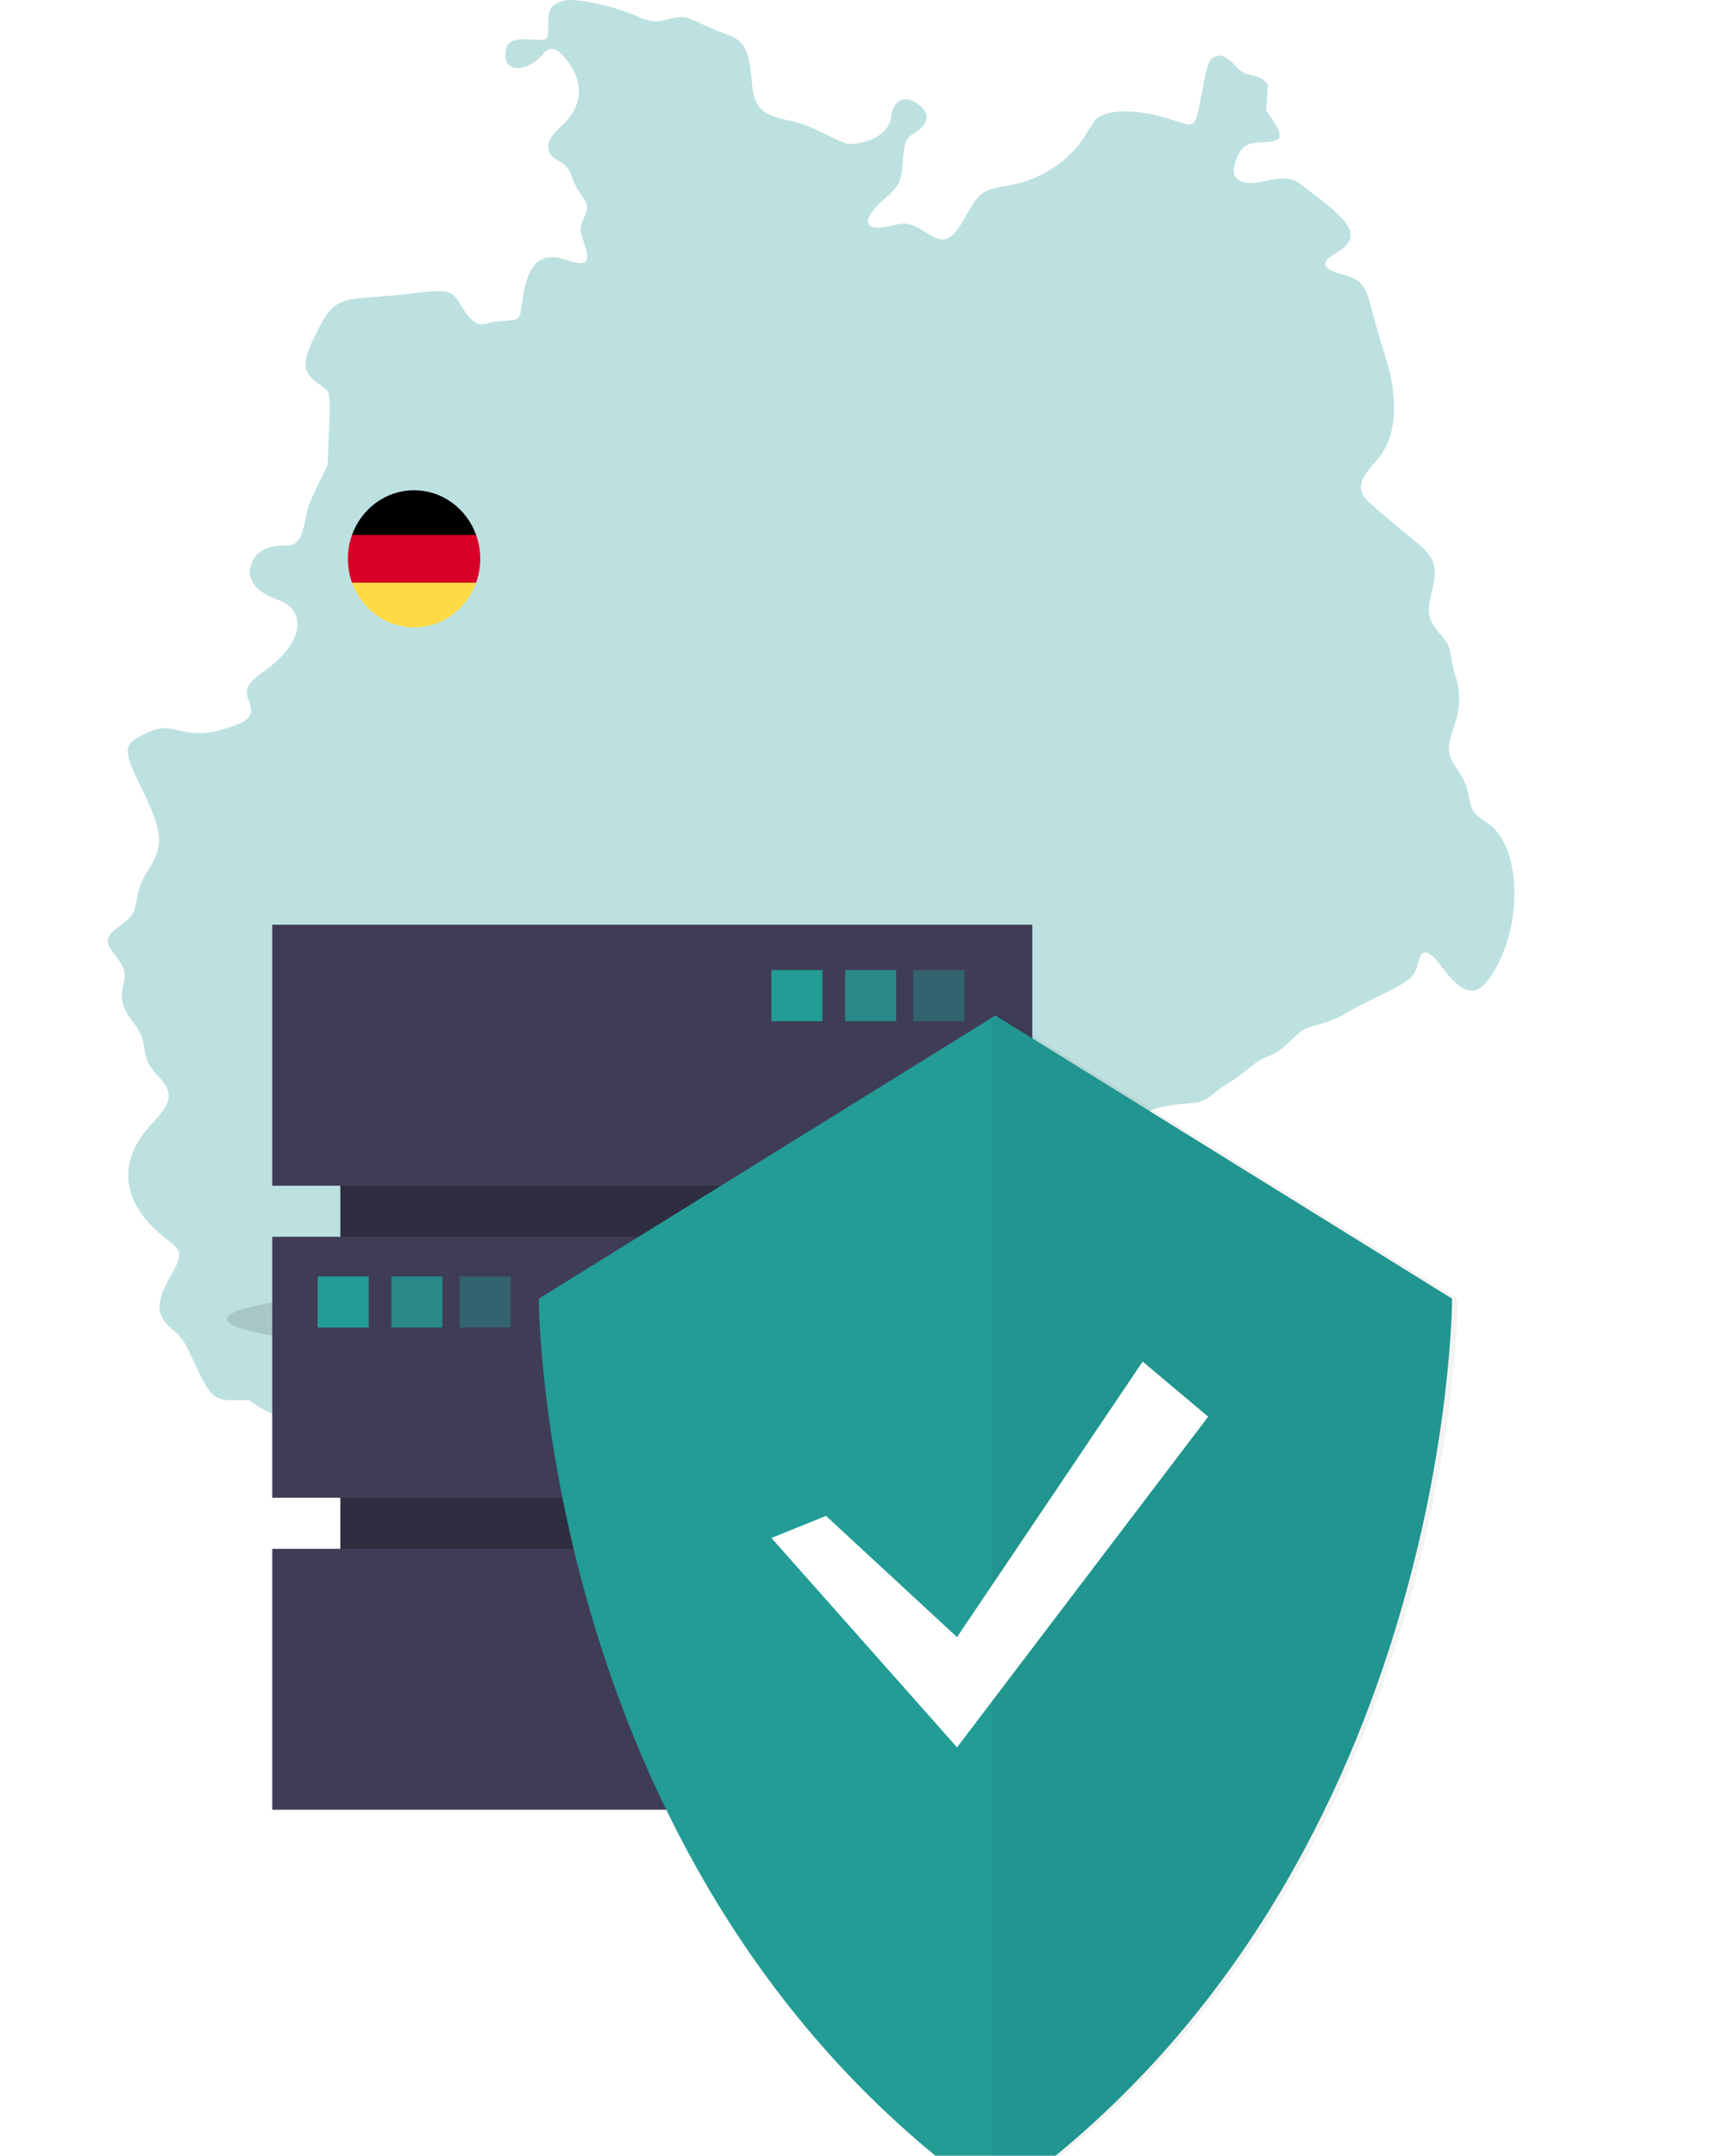
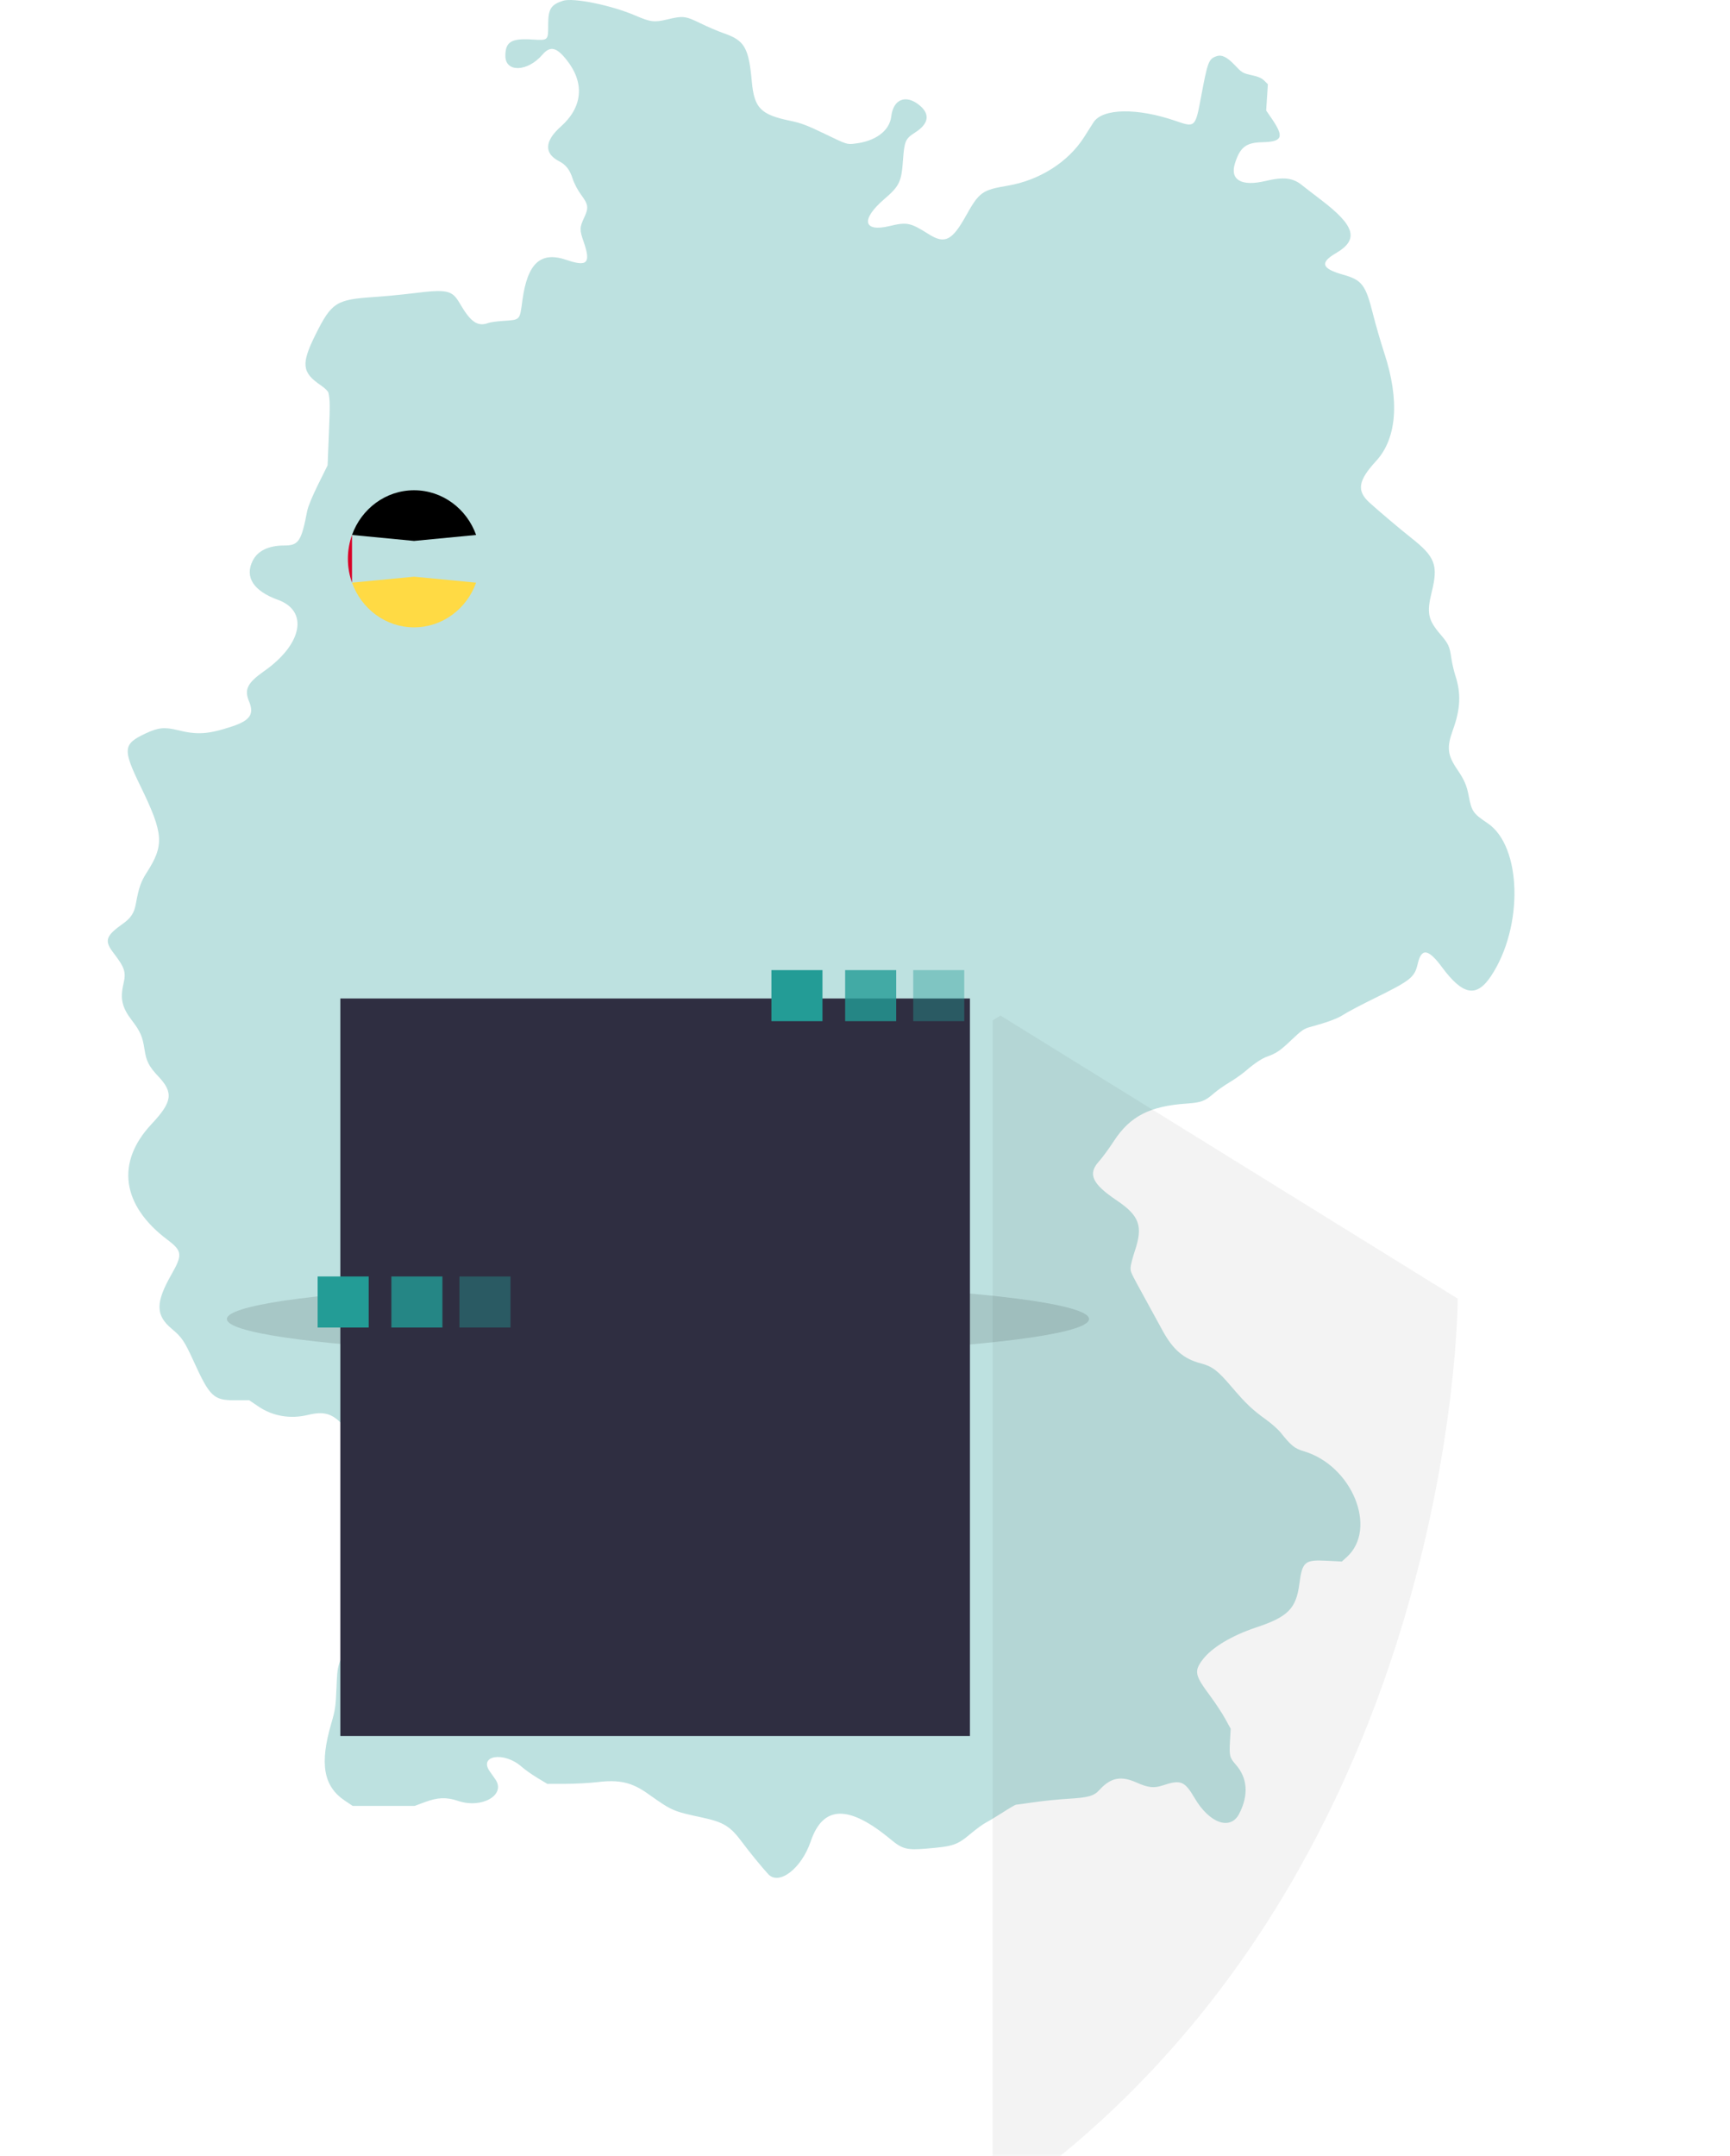
<svg xmlns="http://www.w3.org/2000/svg" width="305" height="380" fill="none" viewBox="0 0 305 380">
  <path fill="#239C96" fill-rule="evenodd" d="M99.232.141c-2.123.7-2.587 1.46-2.587 4.241 0 2.782.024 2.76-2.883 2.579-3.62-.227-4.667.421-4.667 2.89 0 2.963 3.905 2.838 6.53-.21 1.368-1.589 2.465-1.352 4.274.923 3.218 4.048 2.841 8.319-1.039 11.758-2.859 2.535-2.967 4.721-.3 6.093 1.21.623 1.892 1.498 2.398 3.077.281.874.886 2.018 1.527 2.887 1.232 1.668 1.312 2.238.545 3.885-.861 1.848-.872 2.22-.128 4.368 1.301 3.757.654 4.44-3.02 3.186-4.574-1.56-6.883.552-7.782 7.119-.493 3.603-.31 3.413-3.51 3.637-1.049.073-2.147.224-2.44.336-1.93.734-3.148-.09-5.105-3.456-1.354-2.329-2.207-2.507-8.344-1.744-1.838.228-4.944.523-6.902.655-6.52.44-7.358.982-10.139 6.55-2.607 5.224-2.458 6.727.89 9 .745.506 1.303 1.055 1.36 1.337.272 1.337.28 2.172.07 7.265l-.226 5.509-1.676 3.383c-1.006 2.032-1.771 3.884-1.916 4.637-1.035 5.389-1.512 6.108-4.052 6.108-2.755 0-4.68.93-5.562 2.685-1.446 2.88.138 5.334 4.447 6.89 5.446 1.966 4.31 7.839-2.43 12.571-2.951 2.071-3.532 3.234-2.66 5.322.943 2.257.195 3.367-2.978 4.419-4.2 1.393-6.113 1.523-9.63.653-2.305-.57-3.415-.452-5.663.603-3.958 1.858-4.04 2.764-.835 9.349 4.044 8.311 4.186 10.3 1.082 15.138-1.053 1.643-1.41 2.669-1.946 5.61-.279 1.527-.88 2.44-2.248 3.41-3.071 2.18-3.336 3-1.672 5.174 1.978 2.583 2.232 3.361 1.76 5.395-.627 2.695-.276 4.207 1.518 6.544 1.427 1.86 1.85 2.835 2.173 4.996.323 2.165.765 3.031 2.478 4.855 2.677 2.85 2.438 4.462-1.242 8.387-6.307 6.726-5.262 14.296 2.81 20.368 2.622 1.972 2.698 2.639.7 6.148-2.813 4.942-2.796 7.162.072 9.559 1.782 1.489 2.239 2.165 3.852 5.706 2.84 6.23 3.521 6.882 7.194 6.882h2.602l1.65 1.113c2.516 1.698 5.597 2.223 8.677 1.48 2.833-.684 4.268-.285 6.147 1.712 1.356 1.441 3.09 2.094 7.442 2.802 10.449 1.699 11.596 4.604 4.732 11.982-5.377 5.781-5.66 6.328-8.075 15.583-.652 2.498-1.208 4.011-2.393 6.508-2.727 5.746-2.615 5.362-2.788 9.509-.138 3.306-.227 3.921-.912 6.255-2.097 7.148-1.395 11.112 2.418 13.658l1.351.902h10.923l1.794-.668c2.284-.85 3.827-.906 5.867-.214 4.156 1.411 8.433-1.023 6.6-3.756-.239-.356-.675-.977-.97-1.38-2.12-2.9 2.476-3.633 5.567-.888.568.505 1.821 1.391 2.784 1.97l1.752 1.053 3.147-.007c1.731-.003 4.295-.143 5.697-.31 3.876-.46 6.052.042 8.883 2.051 4.247 3.014 4.425 3.092 9.428 4.164 3.96.849 5.079 1.537 7.242 4.456 1.232 1.661 3.399 4.311 4.542 5.554 1.897 2.061 5.878-1.001 7.487-5.759 2.168-6.406 6.695-6.52 14.119-.354 2.036 1.692 2.847 1.903 6.21 1.621 4.869-.409 5.463-.61 7.918-2.671.95-.797 2.163-1.676 2.697-1.952.534-.277 1.886-1.094 3.004-1.815 1.119-.721 2.138-1.311 2.265-1.312.127-.001 1.549-.195 3.159-.431 1.61-.237 4.383-.516 6.161-.621 3.417-.202 4.416-.487 5.36-1.531 1.972-2.181 3.787-2.553 6.517-1.338 2.106.938 3.098 1.046 4.703.511 3.105-1.036 3.821-.751 5.555 2.212 2.633 4.501 6.349 5.805 7.894 2.771 1.676-3.289 1.463-6.274-.617-8.636-1.087-1.235-1.163-1.549-1.018-4.188l.118-2.14-.974-1.77c-.536-.974-1.739-2.798-2.673-4.054-2.656-3.57-2.813-4.287-1.37-6.253 1.598-2.177 5.131-4.32 9.531-5.782 5.581-1.854 7.027-3.314 7.596-7.667.511-3.91.935-4.274 4.748-4.082l2.74.139.858-.774c5.515-4.982.98-16.148-7.585-18.674-1.591-.47-2.231-.988-4.061-3.287-.436-.547-1.584-1.567-2.552-2.265-2.483-1.792-3.586-2.841-6.147-5.85-2.412-2.833-3.367-3.556-5.398-4.086-2.975-.777-4.877-2.403-6.688-5.716-.604-1.106-1.95-3.564-2.99-5.462-2.735-4.989-2.683-4.879-2.683-5.665 0-.397.34-1.737.755-2.978 1.469-4.389.812-6.201-3.236-8.925-4.296-2.891-5.093-4.635-3.117-6.817.598-.661 1.795-2.29 2.658-3.619 2.822-4.347 6.325-6.159 12.755-6.6 2.651-.182 3.284-.419 4.917-1.846.569-.496 1.782-1.349 2.696-1.894.914-.545 2.184-1.439 2.823-1.986 1.616-1.385 2.896-2.236 3.881-2.584 1.569-.554 2.257-1.027 4.262-2.938 1.739-1.656 2.168-1.952 3.252-2.248 3.111-.849 4.853-1.496 5.92-2.2.635-.418 2.998-1.667 5.252-2.776 6.609-3.25 7.25-3.759 7.812-6.193.65-2.811 1.871-2.632 4.281.627 3.667 4.959 6.084 5.397 8.631 1.566 5.773-8.684 5.447-22.911-.62-26.967-2.52-1.686-2.791-2.077-3.299-4.753-.363-1.914-.766-2.842-2.071-4.767-1.687-2.49-1.832-3.845-.736-6.874 1.35-3.729 1.475-6.426.444-9.609-.277-.853-.605-2.288-.731-3.19-.267-1.923-.516-2.461-1.857-4.021-2.24-2.604-2.497-3.829-1.58-7.521 1.179-4.752.614-6.222-3.695-9.606-1.719-1.35-5.745-4.753-7.293-6.166-2.28-2.08-1.991-3.876 1.18-7.32 3.66-3.975 4.177-10.68 1.462-18.977-.642-1.96-1.551-5.097-2.021-6.97-1.278-5.099-1.935-5.963-5.241-6.892-3.818-1.072-4.166-2.114-1.273-3.803 4.085-2.386 3.398-4.808-2.669-9.417-1.305-.991-2.796-2.143-3.314-2.56-1.629-1.313-3.251-1.5-6.429-.744-4.254 1.012-6.32-.18-5.396-3.112.894-2.835 1.95-3.654 4.798-3.718 3.582-.08 3.918-.9 1.697-4.142l-.994-1.452.151-2.312.151-2.312-.622-.621c-.461-.462-1.041-.715-2.253-.985-1.56-.347-1.692-.425-2.944-1.747-1.4-1.478-2.331-1.924-3.287-1.573-1.338.49-1.52.977-2.672 7.149-1.006 5.393-1.044 5.43-4.455 4.25-6.796-2.347-12.919-2.243-14.512.246-.401.627-1.131 1.777-1.623 2.555-2.803 4.434-7.879 7.66-13.556 8.615-4.438.747-4.99 1.147-7.294 5.28-2.464 4.42-3.741 5.05-6.593 3.25-3.241-2.044-3.807-2.16-6.916-1.418-4.611 1.101-5.069-1.16-.954-4.708 2.73-2.353 3.077-3.068 3.35-6.886.244-3.402.422-3.81 2.152-4.912 2.396-1.527 2.666-3.217.765-4.785-2.4-1.977-4.627-1.1-4.987 1.964-.302 2.573-2.824 4.418-6.576 4.81-1.253.13-1.307.113-5.098-1.718-3.174-1.532-4.221-1.93-6.096-2.317-5.264-1.088-6.385-2.23-6.813-6.941-.54-5.938-1.281-7.227-4.87-8.467-.99-.342-2.858-1.138-4.151-1.77-2.687-1.312-3.086-1.36-5.878-.697-2.309.549-2.944.47-5.684-.705C107.731.905 101.03-.451 99.232.141z" clip-rule="evenodd" opacity=".3" />
  <ellipse cx="116" cy="232.5" fill="#000" fill-opacity=".12" rx="76" ry="6.5" />
  <g filter="url(#prefix__filter0_ddddd)">
    <path fill="#2F2E41" d="M60 88h111v130H60V88z" />
-     <path fill="#3F3D56" d="M48 75h134v46H48V75zM48 130h134v46H48v-46zM48 185h134v46H48v-46z" />
    <path fill="#239C96" d="M161 83h9v9h-9v-9z" opacity=".4" />
    <path fill="#239C96" d="M149 83h9v9h-9v-9z" opacity=".8" />
    <path fill="#239C96" d="M136 83h9v9h-9v-9z" />
    <path fill="#239C96" d="M81 137h9v9h-9v-9z" opacity=".4" />
    <path fill="#239C96" d="M69 137h9v9h-9v-9z" opacity=".8" />
    <path fill="#239C96" d="M56 137h9v9h-9v-9z" />
  </g>
  <path fill="#FFDA44" d="M62.06 102.703c1.648 4.601 5.924 7.88 10.94 7.88 5.016 0 9.293-3.279 10.941-7.88l-10.94-1.051-10.942 1.051z" />
  <path fill="#000" d="M73 86.417c-5.016 0-9.292 3.279-10.94 7.88L73 95.347l10.941-1.05c-1.648-4.601-5.925-7.88-10.94-7.88z" />
-   <path fill="#D80027" d="M62.059 94.297c-.469 1.31-.726 2.725-.726 4.203 0 1.478.257 2.894.726 4.203h21.882c.469-1.309.726-2.725.726-4.203 0-1.478-.257-2.894-.726-4.203H62.059z" />
+   <path fill="#D80027" d="M62.059 94.297c-.469 1.31-.726 2.725-.726 4.203 0 1.478.257 2.894.726 4.203h21.882H62.059z" />
  <g filter="url(#prefix__filter1_ddddd)">
-     <path fill="#239C96" d="M175.5 91L95 140.91S95 243.851 175.5 300C256 243.851 256 140.91 256 140.91L175.5 91z" />
    <path fill="#000" fill-opacity=".05" d="M176.378 91l-1.378.853v207.173c.458.326.915.652 1.378.974C257 243.851 257 140.91 257 140.91L176.378 91z" />
-     <path fill="#fff" d="M145.625 179.2l23.1 21.371L201.45 152l11.55 9.714L168.725 220 136 183.086l9.625-3.886z" />
  </g>
  <defs>
    <filter id="prefix__filter0_ddddd" width="230" height="252" x="0" y="59" color-interpolation-filters="sRGB" filterUnits="userSpaceOnUse">
      <feFlood flood-opacity="0" result="BackgroundImageFix" />
      <feColorMatrix in="SourceAlpha" values="0 0 0 0 0 0 0 0 0 0 0 0 0 0 0 0 0 0 127 0" />
      <feOffset dy="8" />
      <feGaussianBlur stdDeviation="4" />
      <feColorMatrix values="0 0 0 0 0 0 0 0 0 0 0 0 0 0 0 0 0 0 0.04 0" />
      <feBlend in2="BackgroundImageFix" result="effect1_dropShadow" />
      <feColorMatrix in="SourceAlpha" values="0 0 0 0 0 0 0 0 0 0 0 0 0 0 0 0 0 0 127 0" />
      <feOffset dy="8" />
      <feGaussianBlur stdDeviation="8" />
      <feColorMatrix values="0 0 0 0 0 0 0 0 0 0 0 0 0 0 0 0 0 0 0.04 0" />
      <feBlend in2="effect1_dropShadow" result="effect2_dropShadow" />
      <feColorMatrix in="SourceAlpha" values="0 0 0 0 0 0 0 0 0 0 0 0 0 0 0 0 0 0 127 0" />
      <feOffset dy="16" />
      <feGaussianBlur stdDeviation="12" />
      <feColorMatrix values="0 0 0 0 0 0 0 0 0 0 0 0 0 0 0 0 0 0 0.04 0" />
      <feBlend in2="effect2_dropShadow" result="effect3_dropShadow" />
      <feColorMatrix in="SourceAlpha" values="0 0 0 0 0 0 0 0 0 0 0 0 0 0 0 0 0 0 127 0" />
      <feOffset dy="24" />
      <feGaussianBlur stdDeviation="16" />
      <feColorMatrix values="0 0 0 0 0 0 0 0 0 0 0 0 0 0 0 0 0 0 0.08 0" />
      <feBlend in2="effect3_dropShadow" result="effect4_dropShadow" />
      <feColorMatrix in="SourceAlpha" values="0 0 0 0 0 0 0 0 0 0 0 0 0 0 0 0 0 0 127 0" />
      <feOffset dy="32" />
      <feGaussianBlur stdDeviation="24" />
      <feColorMatrix values="0 0 0 0 0 0 0 0 0 0 0 0 0 0 0 0 0 0 0.08 0" />
      <feBlend in2="effect4_dropShadow" result="effect5_dropShadow" />
      <feBlend in="SourceGraphic" in2="effect5_dropShadow" result="shape" />
    </filter>
    <filter id="prefix__filter1_ddddd" width="258" height="305" x="47" y="75" color-interpolation-filters="sRGB" filterUnits="userSpaceOnUse">
      <feFlood flood-opacity="0" result="BackgroundImageFix" />
      <feColorMatrix in="SourceAlpha" values="0 0 0 0 0 0 0 0 0 0 0 0 0 0 0 0 0 0 127 0" />
      <feOffset dy="8" />
      <feGaussianBlur stdDeviation="4" />
      <feColorMatrix values="0 0 0 0 0 0 0 0 0 0 0 0 0 0 0 0 0 0 0.04 0" />
      <feBlend in2="BackgroundImageFix" result="effect1_dropShadow" />
      <feColorMatrix in="SourceAlpha" values="0 0 0 0 0 0 0 0 0 0 0 0 0 0 0 0 0 0 127 0" />
      <feOffset dy="8" />
      <feGaussianBlur stdDeviation="8" />
      <feColorMatrix values="0 0 0 0 0 0 0 0 0 0 0 0 0 0 0 0 0 0 0.04 0" />
      <feBlend in2="effect1_dropShadow" result="effect2_dropShadow" />
      <feColorMatrix in="SourceAlpha" values="0 0 0 0 0 0 0 0 0 0 0 0 0 0 0 0 0 0 127 0" />
      <feOffset dy="16" />
      <feGaussianBlur stdDeviation="12" />
      <feColorMatrix values="0 0 0 0 0 0 0 0 0 0 0 0 0 0 0 0 0 0 0.04 0" />
      <feBlend in2="effect2_dropShadow" result="effect3_dropShadow" />
      <feColorMatrix in="SourceAlpha" values="0 0 0 0 0 0 0 0 0 0 0 0 0 0 0 0 0 0 127 0" />
      <feOffset dy="24" />
      <feGaussianBlur stdDeviation="16" />
      <feColorMatrix values="0 0 0 0 0 0 0 0 0 0 0 0 0 0 0 0 0 0 0.08 0" />
      <feBlend in2="effect3_dropShadow" result="effect4_dropShadow" />
      <feColorMatrix in="SourceAlpha" values="0 0 0 0 0 0 0 0 0 0 0 0 0 0 0 0 0 0 127 0" />
      <feOffset dy="32" />
      <feGaussianBlur stdDeviation="24" />
      <feColorMatrix values="0 0 0 0 0 0 0 0 0 0 0 0 0 0 0 0 0 0 0.08 0" />
      <feBlend in2="effect4_dropShadow" result="effect5_dropShadow" />
      <feBlend in="SourceGraphic" in2="effect5_dropShadow" result="shape" />
    </filter>
  </defs>
</svg>